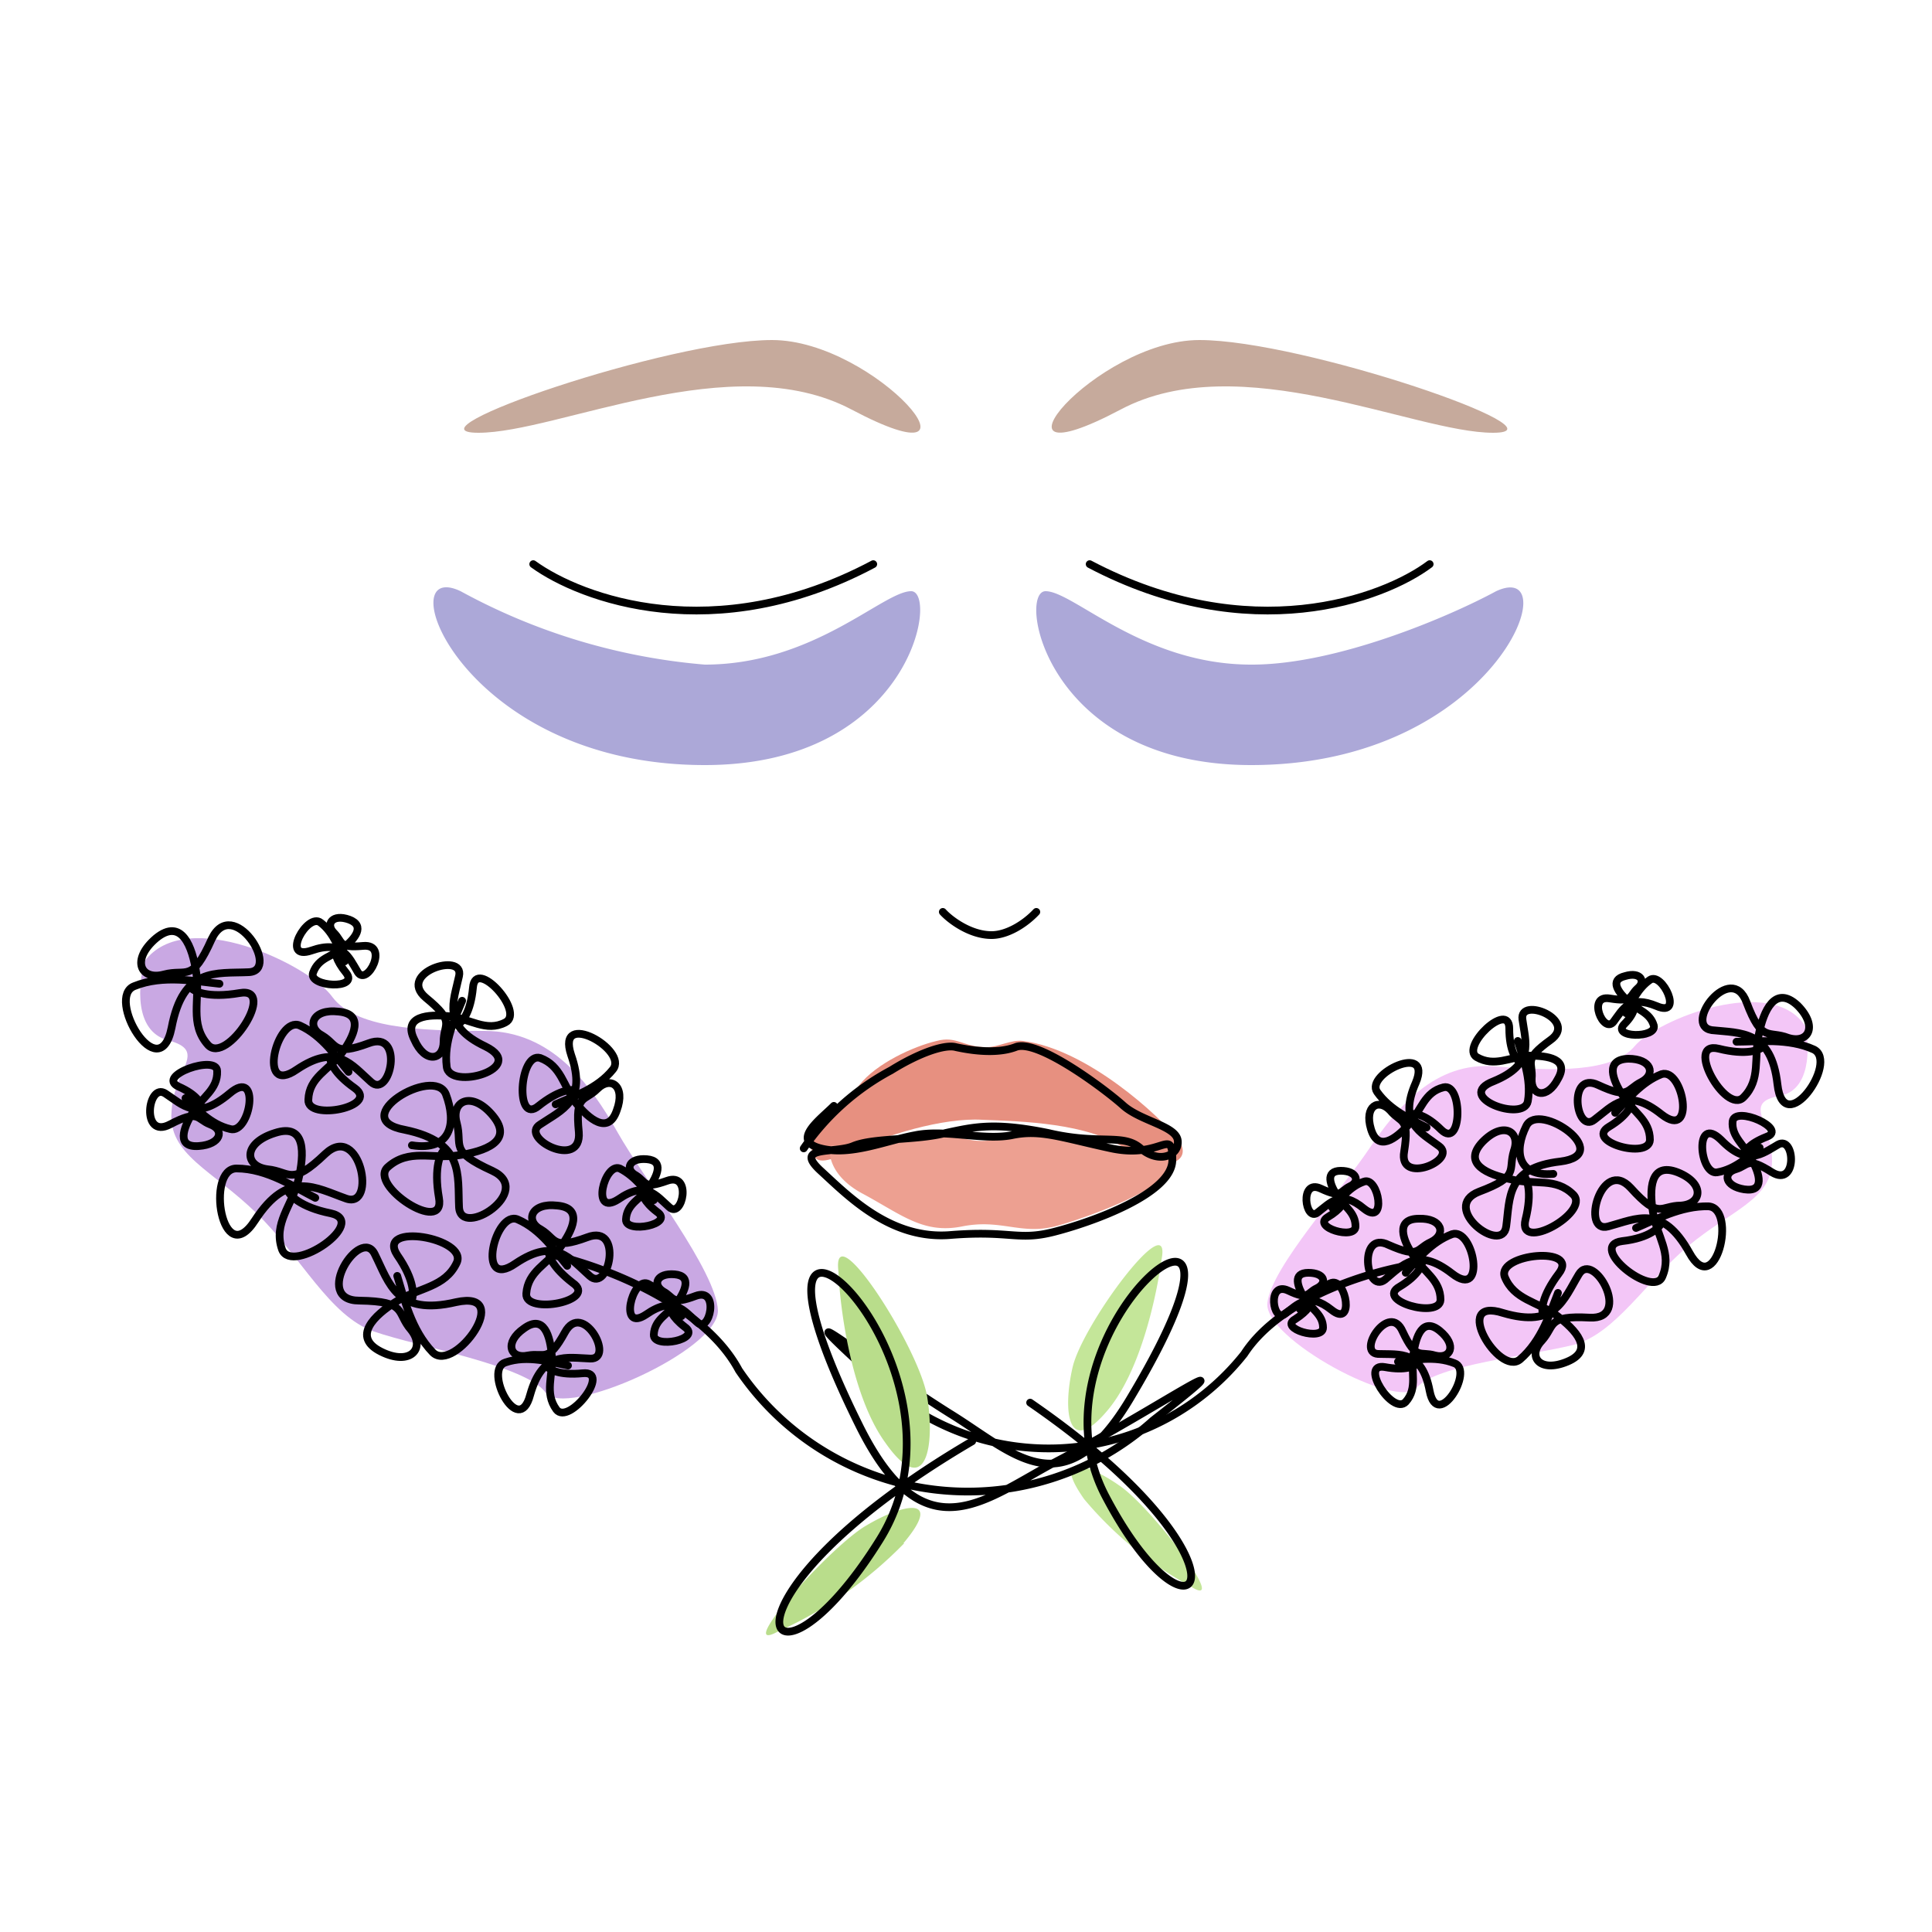
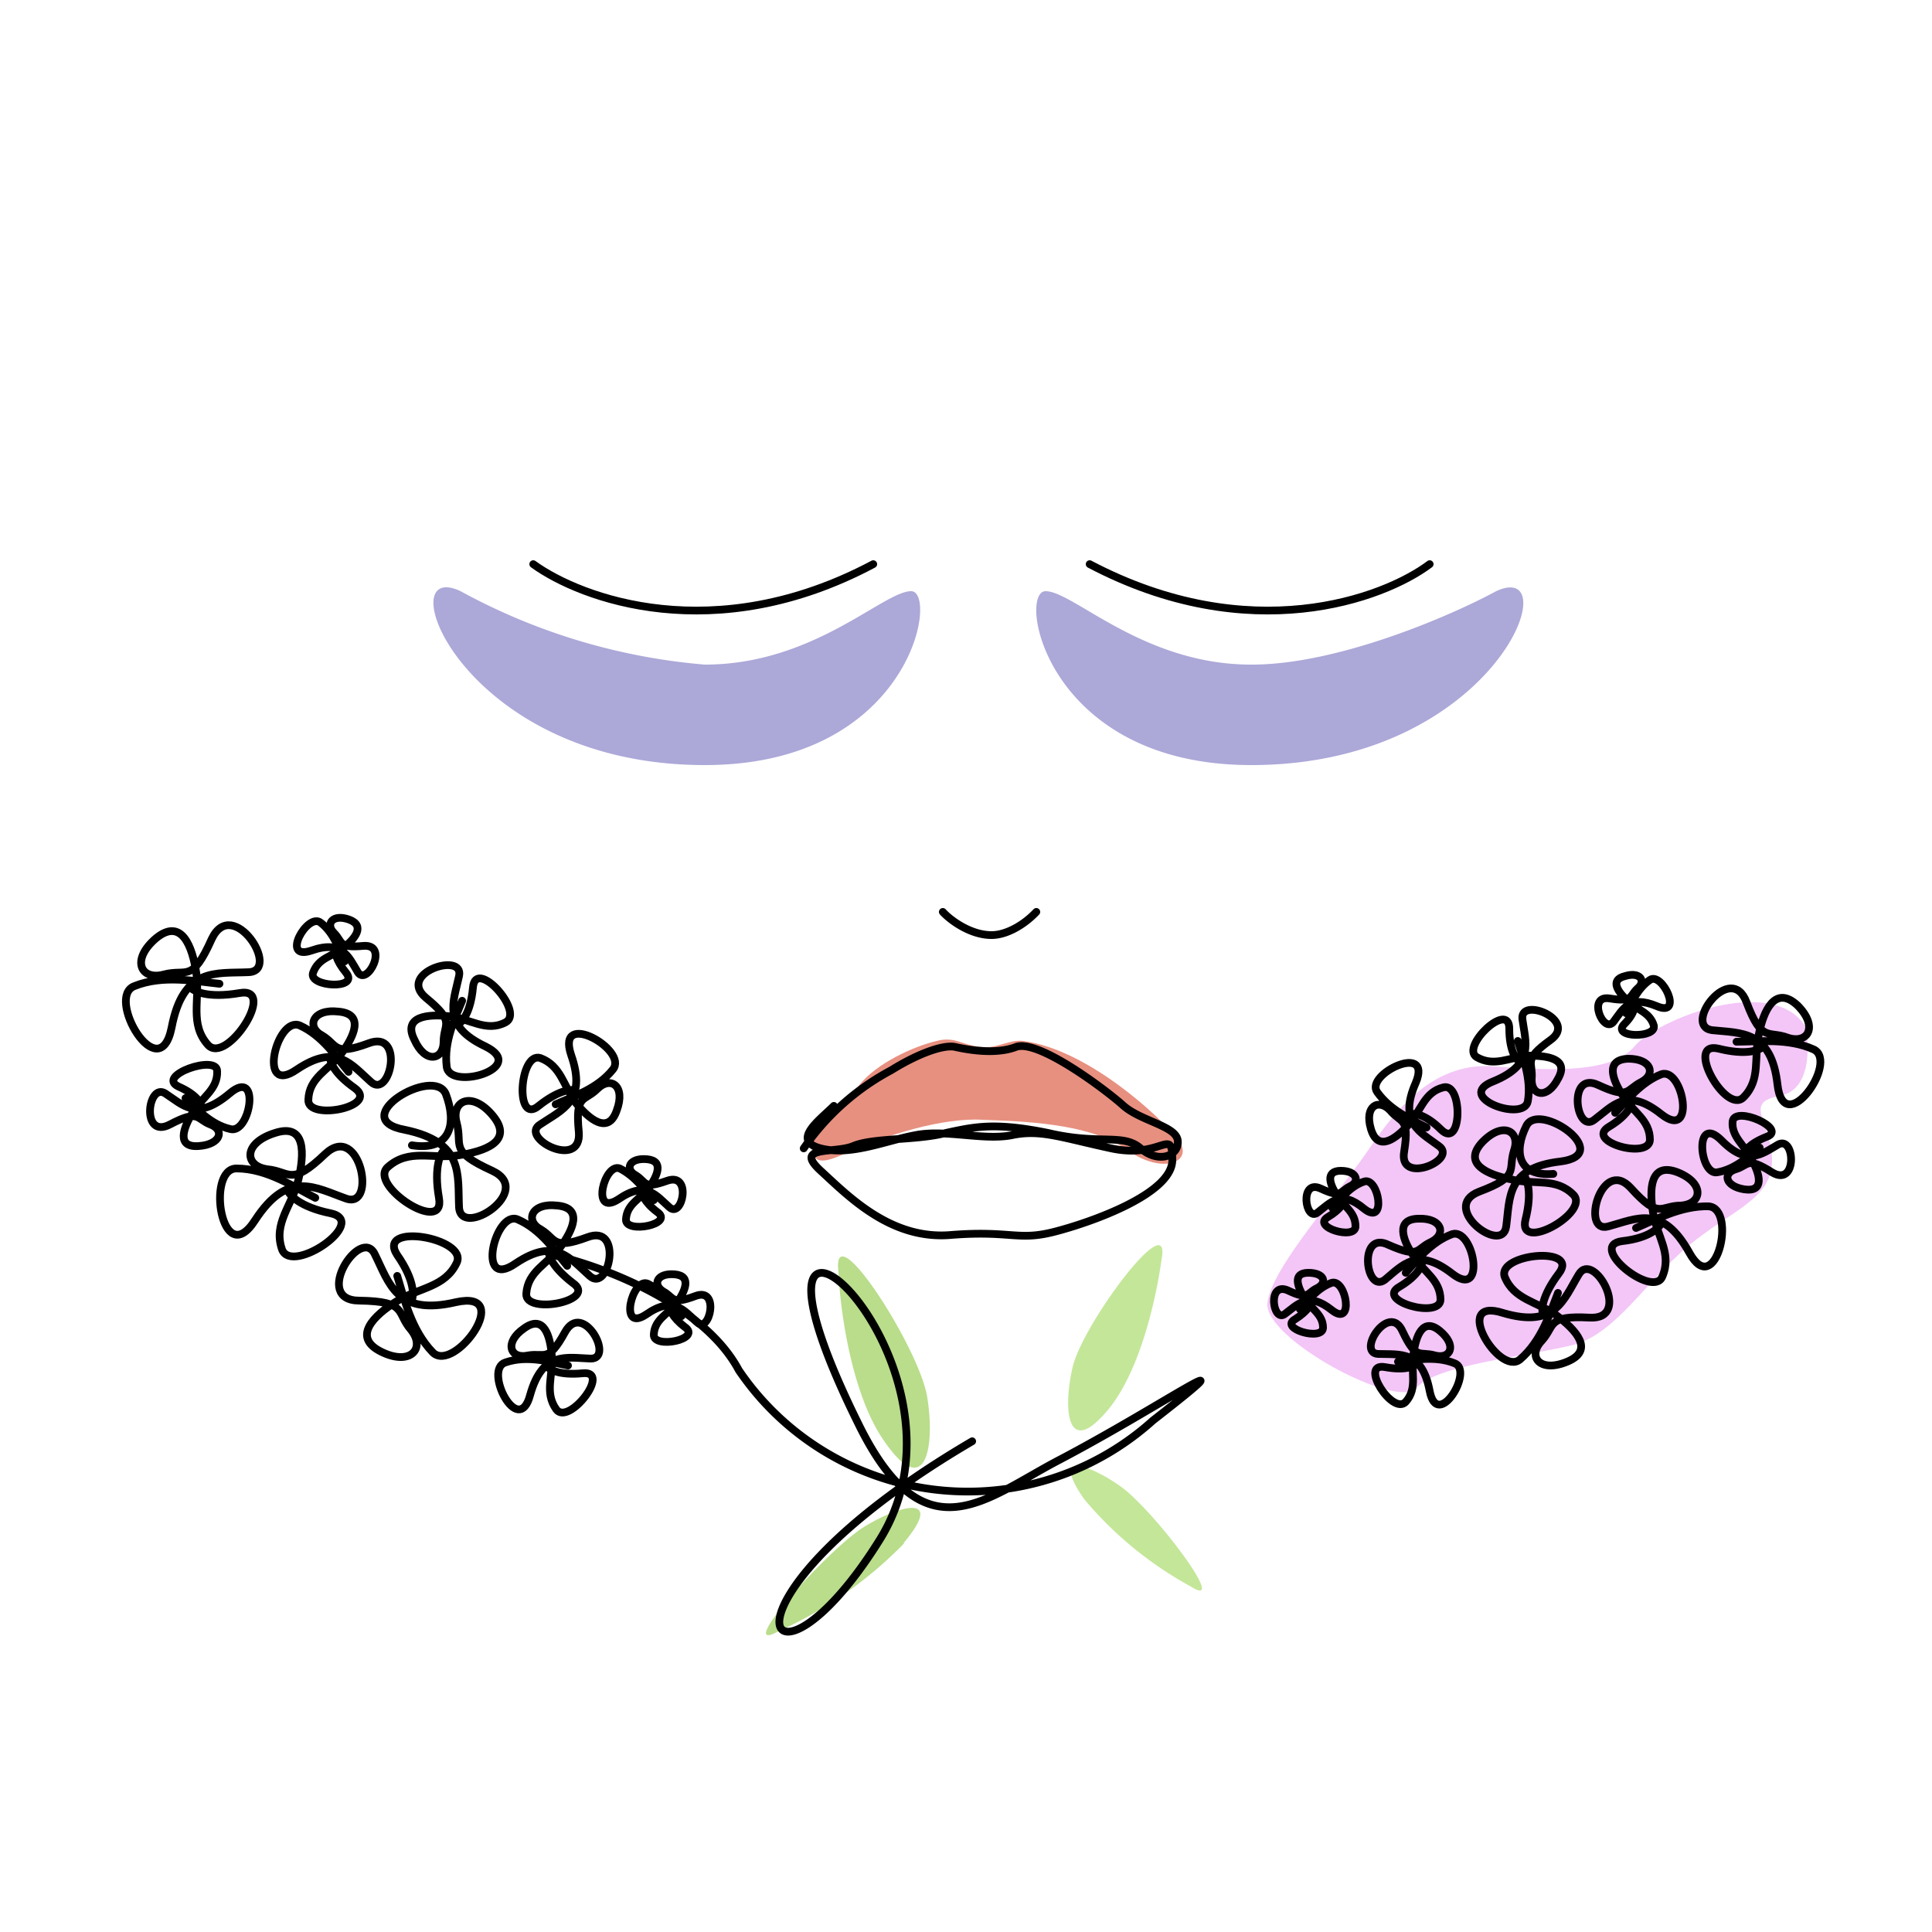
<svg xmlns="http://www.w3.org/2000/svg" fill="none" viewBox="0 0 250 250">
  <path fill="#ACA8D8" d="M91.2 86a79.6 79.6 0 0 1-31.6-9.5C50.1 72 59.6 99 91.2 99c26.7 0 30.3-22.5 26.7-22.5-3.6 0-12.6 9.5-26.7 9.5Zm70.8 0c11.1 0 25.7-6.3 31.6-9.5 9.5-4.4 0 22.5-31.7 22.5-26.6 0-30.3-22.5-26.6-22.5 3.6 0 12.6 9.5 26.6 9.5Z" />
  <path stroke="#000" stroke-linecap="round" d="M69 73c6.2 4.5 23.5 10.9 44 0m72 0c-6 4.5-23.3 10.9-44 0" />
  <path fill="#F3C6F7" d="M230.3 141.8c4-.7 3.9-6.3 3.3-9-4.3-6.8-19.2-.9-22.1 2.6-2.9 3.4-10.2 3.2-18 2.6-7.8-.7-12.7 5.3-16.3 10.6-3.6 5.4-12.7 15.4-13.2 20s16.8 13.9 19.3 11c2.4-3 15-4.2 20.4-5.6 5.4-1.5 9.3-8.2 14.8-12.8 5.5-4.6 10.8-6 10.8-11s-3.9-7.5 1-8.4Z" />
  <path stroke="#000" stroke-linecap="round" d="M197.1 152c.5.5 1.2 2.2.3 5.8-1.1 4.4 8.4-.9 6.2-3.2-2.3-2.3-5-1.2-8.1-2-3-.6-6.3-2-3.7-4.8 2.7-2.8 5-1.4 4.1 1.1-.8 2.6.8 3.3-4.5 5.3-5.2 2 3 8.3 3.5 4.5.5-3.7 0-7.6 7-8.4 7.2-.9-2.8-7.9-4.4-4.6-1.6 3.2-1.2 6.6 3.5 6.2m-1.3 18.2c-.3-.5-.2-2.4 2-5.3 2.8-3.6-8-2.6-7 .4 1.2 3 4.2 3.2 6.7 5 2.5 1.9 5 4.5 1.4 6s-5.2-.7-3.3-2.7c1.8-2 .6-3.3 6.2-3 5.6.3.5-8.8-1.4-5.6-2 3.3-3 7-9.8 5-6.8-2.2-.5 8.3 2.2 6 2.8-2.4 3.9-6.1 4.9-8.6m13.4-9.1c-.2.6-1.5 2-5.1 2.4-4.6.6 4 7.5 5.2 4.6 1.3-3-.7-5.2-1.2-8.3-.5-3-.4-6.6 3.2-5.2 3.5 1.4 3.2 4.1.4 4.3-2.7 0-2.7 1.9-6.5-2.3-3.8-4.1-6.5 6-2.9 5 3.7-1 7-2.9 10.5 3.4 3.4 6.2 6.2-5.7 2.5-6-3.6-.1-7 1.8-9.4 2.8m-.5-16.5c0 .5-.5 1.9-3 3.4-3.2 1.9 5.2 4.3 5.3 1.7 0-2.6-2.2-3.6-3.5-5.7-1.3-2-2.4-4.7.7-4.8 3 0 3.6 2 1.7 3-2 1-1.5 2.3-5.6.4-4-1.9-2.9 6.4-.5 4.5 2.4-1.8 4.2-4.3 8.7-.7 4.5 3.5 2.8-6.1 0-5.2-2.6 1-4.5 3.4-6 5m-24.9 19c0 .6-.5 2-3 3.5-3.2 1.8 5.2 4.2 5.3 1.7 0-2.6-2.2-3.6-3.5-5.7-1.4-2-2.4-4.8.7-4.8 3-.1 3.6 2 1.6 3-2 .9-1.4 2.2-5.5.4-4-2-3 6.4-.5 4.5 2.3-1.9 4.2-4.3 8.7-.8 4.5 3.5 2.8-6 0-5.1-2.7 1-4.6 3.4-6 5m.6-20.5c.5-.2 2 0 4 2 2.7 2.6 2.8-6.1.3-5.5-2.5.6-2.9 3-4.5 4.8-1.7 1.9-4 3.6-4.9.6-.9-3 1-4 2.5-2.4 1.4 1.7 2.5.8 1.8 5.3-.8 4.4 7 1.1 4.5-.7-2.4-1.8-5.3-3-3-8.2 2.2-5.3-6.6-1.1-5 1.2 1.7 2.4 4.5 3.6 6.4 4.6m-10.6 9.3c0 .3-.5 1.3-2.2 2.3-2.1 1.3 3.6 3 3.6 1.2s-1.4-2.5-2.3-3.9c-1-1.4-1.7-3.3.4-3.3s2.5 1.4 1.2 2c-1.4.7-1 1.6-3.8.3s-2 4.4-.4 3.1c1.7-1.3 3-3 6-.5 3 2.4 1.9-4.2 0-3.5-1.8.6-3.1 2.3-4.1 3.4m-2.7 12.1c0 .3-.4 1.2-2.1 2.3-2.2 1.2 3.6 2.9 3.6 1.1 0-1.7-1.5-2.4-2.4-3.8-.9-1.5-1.6-3.3.5-3.3s2.5 1.3 1.1 2c-1.3.6-1 1.6-3.7.3-2.8-1.3-2 4.3-.4 3 1.6-1.2 3-2.9 6-.5s1.9-4.1 0-3.5c-1.9.7-3.1 2.4-4.1 3.4m15.2 7c-.3.4-1.5 1-4.2.5-3.4-.6 1 6.3 2.7 4.5 1.6-1.8.6-3.9 1-6.2.3-2.3 1.2-4.8 3.4-3 2.3 1.9 1.4 3.7-.6 3.2-2-.6-2.4.7-4.2-3.1-1.7-3.9-6 2.7-3.2 2.9 2.9.1 5.7-.5 6.7 4.8 1 5.2 5.8-2.7 3.2-3.6-2.5-1-5.3-.4-7.3-.2m44.8-26.8c0-.4.6-1.4 2.9-2.3 2.8-1-4.1-4.1-4.4-2-.2 2 1.6 3.1 2.5 5 1 1.8 1.7 4.2-1 3.8-2.5-.4-2.8-2.1-1.1-2.6 1.7-.5 1.4-1.7 4.7.4 3.3 2 3-4.8.8-3.6-2.1 1.2-4 2.9-7.4-.6-3.5-3.4-2.8 4.6-.5 4.2 2.4-.4 4.2-2.2 5.5-3.2m-16.1-18.8c0 .3 0 1.4-1.4 2.8-1.8 1.8 4.2 1.9 3.8.2-.5-1.7-2.1-2-3.3-3.1-1.3-1.2-2.5-2.8-.4-3.3 2-.6 2.7.7 1.6 1.6-1.1 1-.5 1.8-3.6 1.3-3-.5-.8 4.7.5 3 1.2-1.6 2-3.5 5.6-2 3.5 1.5.7-4.5-.9-3.4s-2.4 3-3.1 4.3m17.8 4.3c-.5.5-2.2 1.2-5.8.3-4.5-1.1.9 8.6 3.2 6.3 2.3-2.3 1.3-5.1 2-8.2.6-3 2.1-6.4 5-3.7 2.7 2.7 1.4 5-1.2 4.2-2.6-1-3.4.7-5.4-4.6-2-5.4-8.3 3-4.5 3.6 3.8.4 7.7 0 8.5 7 .8 7.3 8-2.9 4.7-4.5-3.3-1.5-7.2-1-10-1m-28 2.6c-.5-.2-1.4-1.4-1.4-4.3 0-3.7-6.4 2.4-4.2 3.7 2.3 1.3 4.2 0 6.7-.2 2.5 0 5.3.4 3.8 3-1.4 2.7-3.5 2.2-3.4 0 .2-2.2-1.2-2.4 2.4-5 3.7-2.6-4-5.7-3.6-2.7.4 3 1.6 5.8-3.7 8-5.3 2 3.9 5.4 4.4 2.6.5-2.9-.7-5.8-1.3-7.8" />
  <path fill="#C4E699" d="M143.4 182.4c4.3-5.2 6.3-15 6.9-19.4 1.4-7.2-10.2 8.3-11.5 13.9-1.3 5.6-.7 11.9 4.6 5.5Zm-3.1 11.6a47.9 47.9 0 0 0 13.8 11.3c5.2 3.3-5.2-10.4-9.3-13.1-4-2.8-8.8-4.3-4.5 1.8Z" />
-   <path stroke="#000" stroke-linecap="round" d="M183.1 163.6c-5.4.8-17.3 4.2-22.1 11.6a32.3 32.3 0 0 1-48.6 2.3c-12-11-1.1-1.9 10.5 5.4 8.3 5.1 14.8 12.6 23.5-2.2 21.3-35.7-15-9-3.3 13 11.7 22.2 21 9-9.8-12.2" />
-   <path fill="#C9A8E3" d="M21.7 134.6c-4.4-1.2-3.8-7.3-3-10.2 5.4-7.3 21.4.5 24.3 4.6 3 4 11 4.4 19.7 4.4s13.7 6.9 17.2 13.1c3.5 6.2 12.8 18 13 23.1 0 5.2-19.8 14-22.3 10.6-2.5-3.5-16.4-5.9-22.2-7.9-5.8-2-9.5-9.8-15.2-15.3-5.7-5.6-11.5-7.6-11-13.2.3-5.5 4.8-7.8-.5-9.2Z" />
  <path stroke="#000" stroke-linecap="round" d="M57.6 148.7c-.6.4-1.5 2.3-.8 6.3.9 5-9.3-1.7-6.6-4 2.7-2.4 5.7-1 9.1-1.5 3.4-.5 7.2-1.8 4.5-5.1s-5.5-2-4.7.9c.8 3-1.1 3.6 4.6 6.2 5.6 2.6-4.1 8.9-4.3 4.7-.2-4.2.7-8.4-7-10-7.8-1.4 3.8-8.4 5.3-4.6 1.4 3.7.7 7.4-4.4 6.6m-.1 20.2c.4-.6.5-2.7-1.8-6-2.8-4.3 9.2-2.2 7.7 1-1.5 3.2-4.9 3.2-7.8 5-2.9 1.8-5.8 4.6-2 6.5 3.8 1.9 5.8-.4 3.9-2.8-2-2.3-.4-3.7-6.7-3.8-6.2 0 .2-9.8 2-6 1.9 3.8 2.8 8 10.5 6.2 7.7-1.7-.2 9.3-3 6.5-2.8-2.9-3.7-7-4.6-9.9M37.2 154c.2.6 1.6 2.2 5.6 3 5 1.1-5 8-6.3 4.7-1.2-3.4 1.3-5.7 2.1-9 .8-3.4 1-7.4-3-6.1-4.2 1.3-4 4.3-1 4.7 3 .3 3 2.3 7.5-2 4.5-4.2 6.7 7.2 2.7 5.8-4-1.4-7.5-3.8-11.8 2.8-4.3 6.7-6.4-6.7-2.4-6.7s7.6 2.5 10.2 3.8m1.9-18.2c0 .6.5 2.1 3.2 4 3.3 2.4-6.2 4.3-6 1.5.1-2.9 2.6-3.8 4.3-6 1.6-2.2 3-5.1-.4-5.4-3.4-.4-4.2 2-2.1 3.1 2 1.2 1.4 2.7 6 1 4.7-1.8 2.8 7.3.3 5-2.5-2.2-4.4-5.1-9.6-1.6-5.2 3.6-2.6-7 .4-5.7 2.9 1.3 4.8 4.2 6.3 6M71 162c0 .5.5 2 3.1 4 3.4 2.3-6.2 4.2-6 1.4.2-2.9 2.7-3.8 4.4-6 1.6-2.2 3-5.1-.4-5.4-3.4-.4-4.2 2-2.1 3.1 2 1.2 1.4 2.7 6 1 4.7-1.8 2.8 7.3.3 5-2.5-2.2-4.4-5.1-9.6-1.6-5.2 3.6-2.6-7 .3-5.7 3 1.3 4.9 4.2 6.4 6m1-22.7c-.5-.2-2.2 0-4.7 2-3.1 2.6-2.5-7 .2-6.2 2.7 1 3 3.6 4.6 5.8 1.7 2.1 4.2 4.2 5.3 1 1.2-3.2-.8-4.5-2.5-2.8-1.7 1.7-2.9.6-2.4 5.6.4 5-7.8.7-5-1 2.8-1.9 6.1-3 4-9-2-6 7.5-.6 5.4 1.9-2 2.5-5.2 3.5-7.4 4.5M83 154c0 .4.3 1.5 2 2.8 2.4 1.6-4.1 2.9-4 1 .1-2 1.8-2.6 3-4.1 1-1.5 2-3.5-.3-3.7-2.3-.2-2.9 1.3-1.4 2.1 1.4.9.9 1.8 4 .7 3.3-1.2 2 5 .3 3.4-1.7-1.5-3-3.5-6.6-1-3.6 2.3-1.8-4.8.2-4 2 1 3.3 2.9 4.4 4.1m2 13.7c0 .3.3 1.4 2 2.7 2.3 1.6-4.1 2.9-4 1 .1-2 1.8-2.6 3-4.1 1-1.5 2-3.5-.3-3.7-2.3-.2-2.9 1.3-1.5 2.2 1.5.8 1 1.8 4.2.6 3.2-1.2 1.8 5 .2 3.4-1.7-1.5-3-3.5-6.6-1-3.6 2.4-1.8-4.8.2-4 2 1 3.3 3 4.4 4.2m-17.5 6.4c.3.5 1.6 1.3 4.7 1 3.8-.4-1.8 6.8-3.4 4.7-1.6-2.2-.4-4.4-.6-7-.2-2.5-1-5.4-3.6-3.5-2.6 1.8-1.8 4 .5 3.5 2.2-.4 2.6 1 4.8-3 2.3-4.2 6.5 3.5 3.3 3.4-3.1-.1-6.2-1-7.8 4.7-1.5 5.7-6.1-3.3-3.2-4.2 2.9-1 6 0 8.1.4m-47.4-33.3c0-.5-.5-1.7-3-2.8-3-1.4 5-4.2 5-2 .1 2.4-2 3.4-3.2 5.4-1.2 2-2.1 4.5.8 4.3 2.9-.2 3.4-2.1 1.5-2.8-1.8-.7-1.4-2-5.2 0-3.8 2-2.9-5.5-.6-4s4 3.6 8.3 0c4.1-3.5 2.7 5.3.1 4.6-2.6-.6-4.4-2.7-5.8-4m19.4-19.4c-.1.4 0 1.5 1.4 3.2 1.7 2.2-4.9 1.8-4.3 0 .7-2 2.5-2.1 4-3.3 1.4-1.1 2.8-2.8.7-3.6-2.2-.8-3.1.6-2 1.7 1.2 1.2.5 2 3.8 1.7 3.4-.3.5 5.3-.7 3.4-1.2-2-2-4.2-6-2.8-4.1 1.4-.5-5 1.2-3.6 1.7 1.3 2.4 3.5 3.1 5m-20 3.3c.4.6 2.3 1.5 6.4.8 5-.9-1.7 9.4-4.1 6.7-2.4-2.7-1-5.8-1.5-9.3-.5-3.4-1.9-7.2-5.2-4.5-3.3 2.8-2 5.5 1 4.7 3-.8 3.6 1.2 6.2-4.6 2.7-5.7 9 4.1 4.8 4.3-4.3.2-8.5-.7-10 7.2-1.6 7.9-8.6-4-4.8-5.4 3.7-1.5 8-.6 11-.3m30.9 5.2c.5-.2 1.6-1.5 1.9-4.7.3-4 6.8 3.2 4.2 4.5-2.5 1.3-4.6-.5-7.3-.8-2.7-.3-6 0-4.5 3 1.4 3.2 3.8 2.7 3.8.3 0-2.4 1.6-2.5-2.3-5.7-3.8-3.2 5-6 4.3-2.8-.7 3.3-2.3 6.4 3.4 9.1 5.7 2.8-4.7 5.8-5 2.6-.4-3.2 1.1-6.3 2-8.5" />
  <path fill="#B9DD8B" d="M114.5 186.6c-4.3-6-5.8-17.1-6-22-1-8 10.6 10 11.5 16.3 1 6.3-.2 13.3-5.5 5.7Zm2.5 13.1a53.1 53.1 0 0 1-16.3 11.4c-6 3.3 6.7-11 11.4-13.7 4.7-2.8 10.1-4 4.8 2.3Z" />
  <path stroke="#000" stroke-linecap="round" d="M72 162.5c6 1.4 19 6.2 23.6 14.8a35.8 35.8 0 0 0 53.6 6.5c14.1-11 1.4-2-12.1 5.1-9.6 5-17.4 12.7-25.9-4.4-20.5-41.3 17.4-8.8 2.6 14.8-14.7 23.5-23.8 8.2 12-12.8M122 118c1 1.1 3.6 3 6.3 3 2 0 4.3-1.4 5.8-3" />
-   <path fill="#C6AA9C" d="M110.2 53c-15.5-8.2-38 3-48.3 3-10.2 0 24.7-12 38-12 13.5 0 29.6 19.2 10.3 9Zm34.8 0c15.4-8.2 38 3 48.2 3 10.2 0-24.6-12-38-12-13.4 0-29.5 19.2-10.2 9Z" />
  <path fill="#E79080" d="M109.9 149c-3.7 1.8-4.5 1.4-4.9-.3-.3-1.6 1-1.7 6.2-8.3 2.2-2.8 7-5 10-5.7 2.6-.7 3.4.8 6.5.8 1.5 0 3.1-1 4.7-.8 8.4 1.1 17.7 9.8 20 12.7 2.3 2.9-1.9 4.8-6.7 1.3-4.8-3.4-13.5-3.6-18.6-3.8-5.1-.3-12.6 2-17.2 4.2Z" />
-   <path fill="#EDA091" d="M111.7 154.5c-4-2.1-4.5-4.9-4.3-6 0-.8 2.2.2 4.6 0 2.7-.3 5.7-1.8 8.2-1.8 4.7 0 5.2 1.8 10 .4a25 25 0 0 1 14 1.4c3.2 1.1 8-.5 7.5 2.3-.4 2.8-10.7 6.7-15.2 7.9-4.5 1.1-7-1-12 0s-7.8-1.5-12.8-4.2Z" />
  <path stroke="#000" stroke-linecap="round" stroke-linejoin="round" d="M104 148.6a32 32 0 0 1 11.3-10.1c3.7-2.3 7-3.4 8.4-3 1.4.3 5 1 7.7 0 2.8-1.2 11.8 5.6 14 7.6 2.3 2 6.8 2.6 7 4.5.2 2-2.5 3-4.8 1s-5.2-.4-12-2c-6.9-1.4-9.5-.8-13.2 0-3.8 1-9.4.6-12 1.7-2.4 1-7.8-.1-4.2 3.2 3.6 3.3 9.1 9 16.9 8.3 7.7-.6 8.6.8 13.3-.4 4.7-1.2 15.3-4.9 15.3-9.3s-1.3-.1-7.9-1.5c-6.5-1.4-9.2-2.5-12.9-1.7-3.7.7-8.6-.8-12.5 0-3.8.7-8.3 2.7-12.2 1.7-3.9-1-.1-3.7 1.7-5.5" />
</svg>